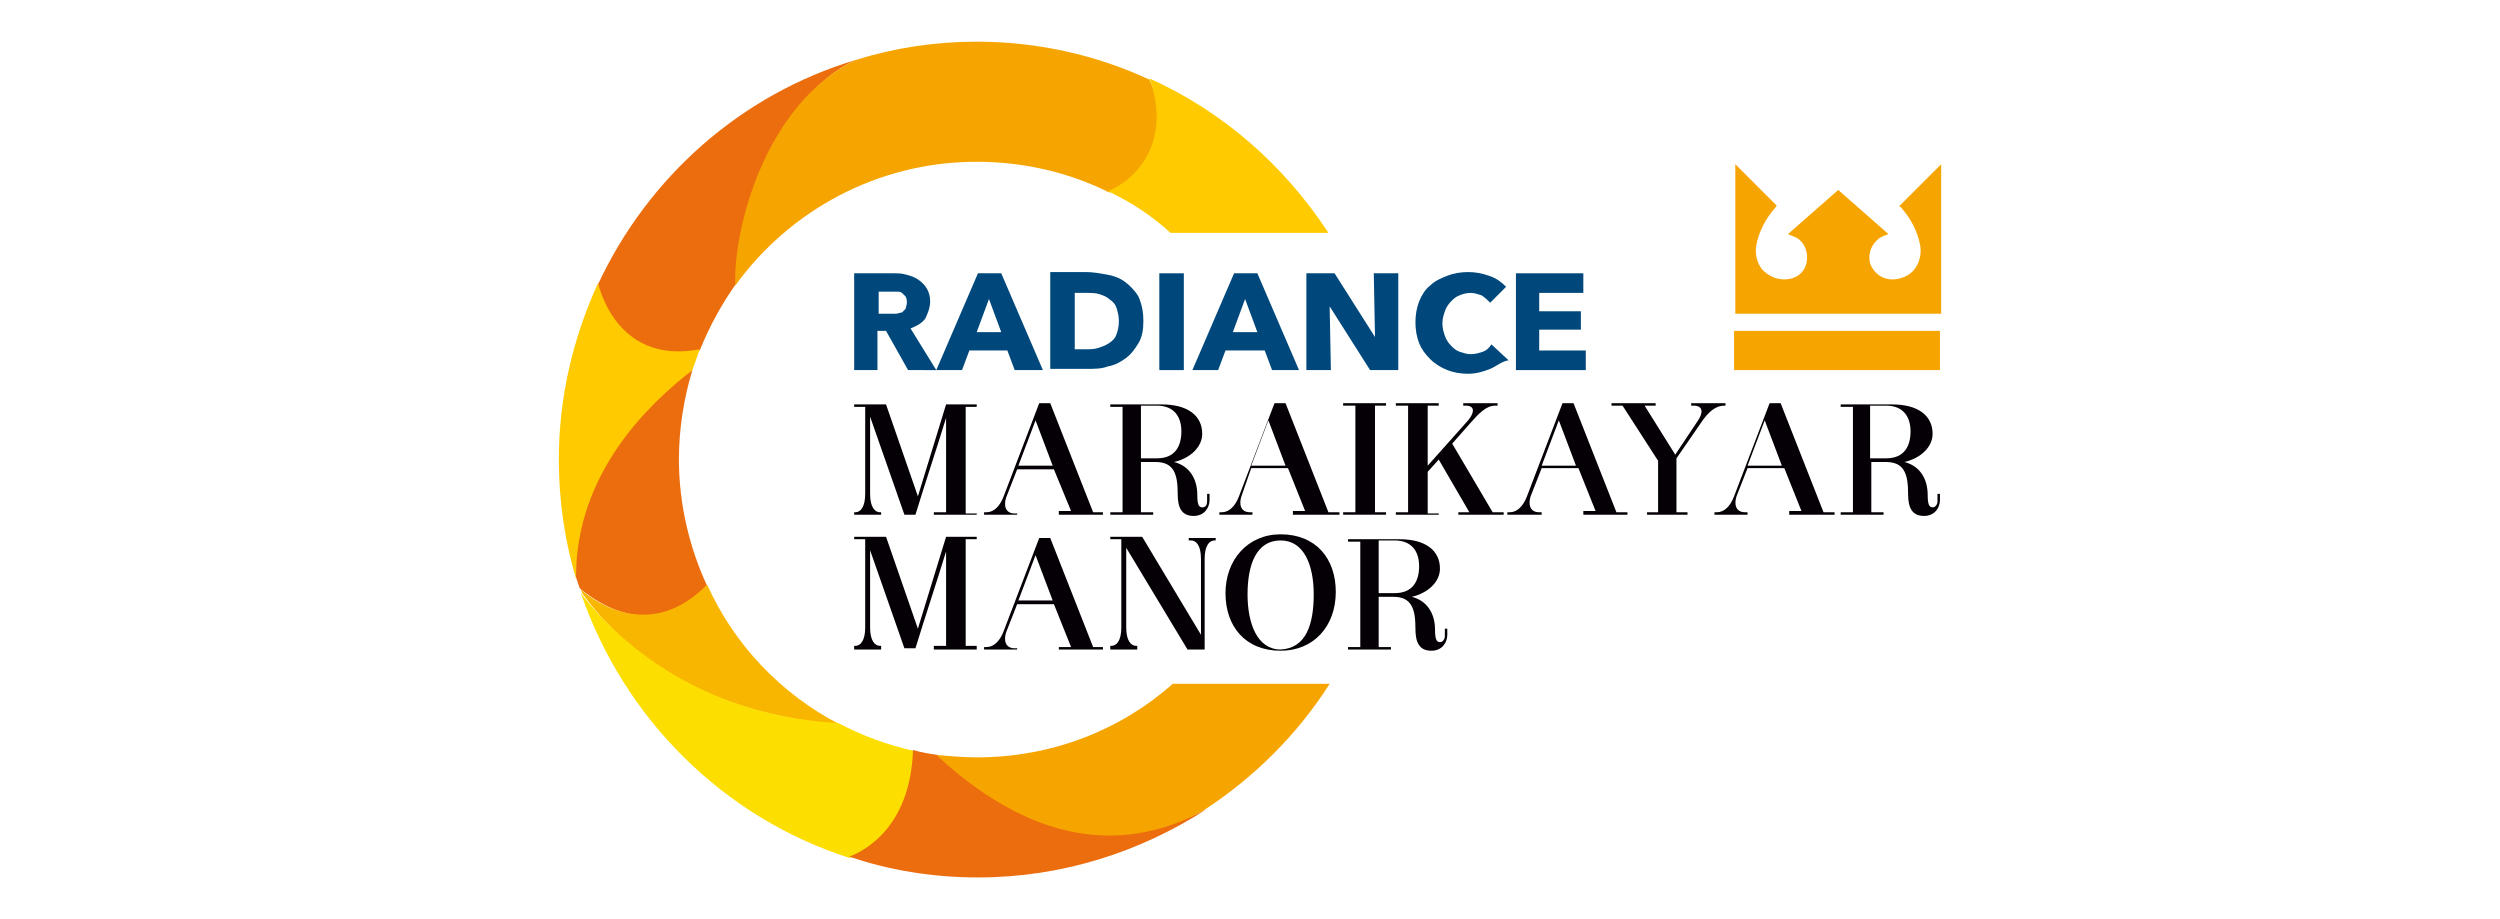
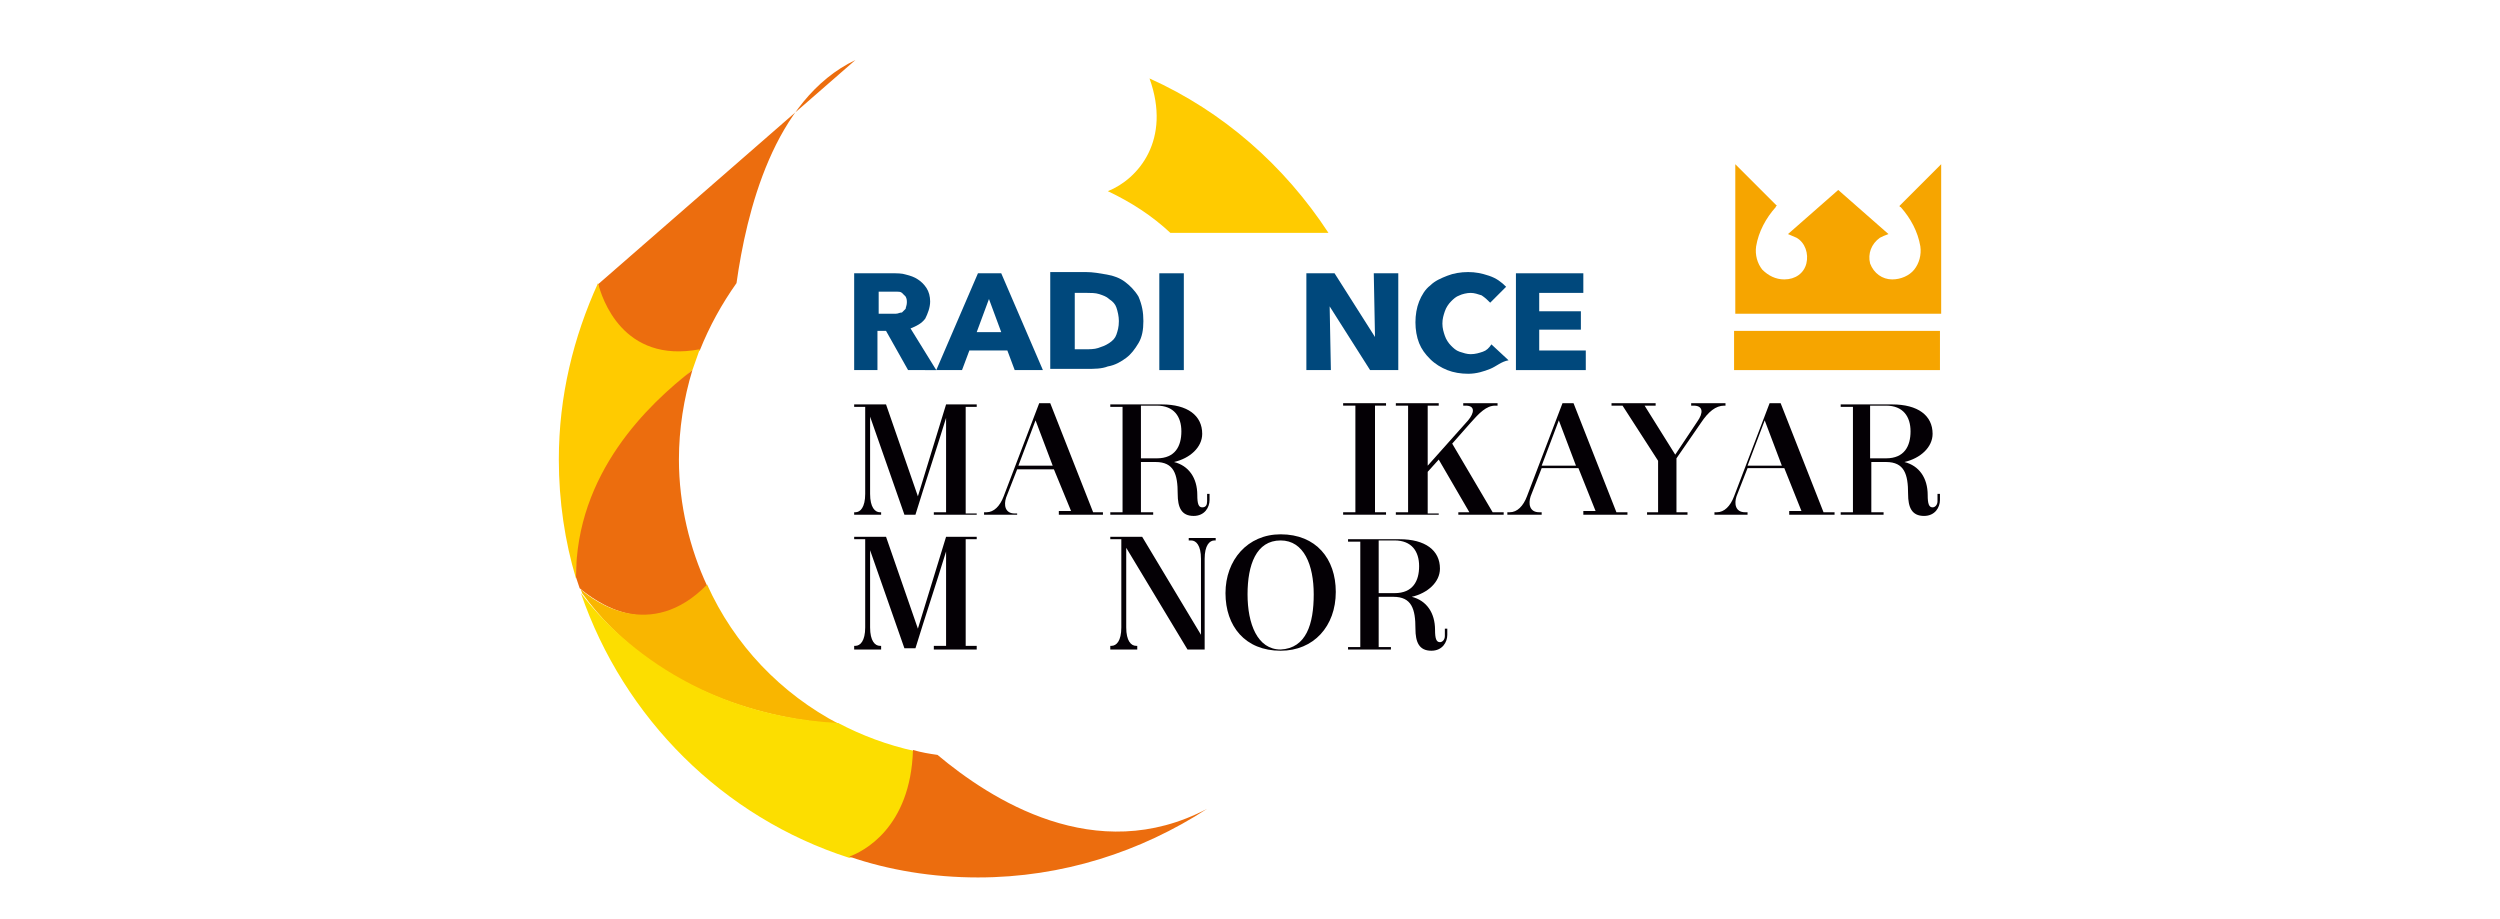
<svg xmlns="http://www.w3.org/2000/svg" version="1.1" id="Layer_1" x="0px" y="0px" viewBox="0 0 204 75" style="enable-background:new 0 0 204 75;" xml:space="preserve">
  <style type="text/css">
	.st0{display:none;fill-rule:evenodd;clip-rule:evenodd;fill:#1E1E1E;}
	.st1{fill-rule:evenodd;clip-rule:evenodd;fill:#00487C;}
	.st2{fill-rule:evenodd;clip-rule:evenodd;fill:#040005;}
	.st3{fill-rule:evenodd;clip-rule:evenodd;fill:#F6A500;}
	.st4{fill-rule:evenodd;clip-rule:evenodd;fill:#EC6D0E;}
	.st5{fill-rule:evenodd;clip-rule:evenodd;fill:#FFCB00;}
	.st6{fill-rule:evenodd;clip-rule:evenodd;fill:#F9B600;}
	.st7{fill-rule:evenodd;clip-rule:evenodd;fill:#FCDE00;}
</style>
  <rect x="-50.5" class="st0" width="305" height="75" />
  <path class="st1" d="M74,24.7c0-0.2,0-0.3-0.1-0.5c-0.1-0.1-0.2-0.2-0.3-0.3c-0.1-0.1-0.3-0.1-0.4-0.1c-0.2,0-0.3,0-0.5,0h-1v1.8  h0.9c0.2,0,0.3,0,0.5,0c0.2,0,0.3-0.1,0.5-0.1c0.1-0.1,0.2-0.2,0.3-0.3C73.9,25.1,74,24.9,74,24.7L74,24.7z M74.1,30.2l-1.8-3.2  h-0.7v3.2h-1.9v-7.9h3.1c0.4,0,0.8,0,1.1,0.1c0.4,0.1,0.7,0.2,1,0.4c0.3,0.2,0.5,0.4,0.7,0.7c0.2,0.3,0.3,0.7,0.3,1.1  c0,0.5-0.2,1-0.4,1.4c-0.3,0.4-0.7,0.6-1.2,0.8l2.1,3.4H74.1z" />
  <path class="st1" d="M80.7,24.4l-1,2.7h2L80.7,24.4L80.7,24.4z M82.8,30.2l-0.6-1.6h-3.1l-0.6,1.6h-2.1l3.4-7.9h1.9l3.4,7.9H82.8z" />
  <path class="st1" d="M91.3,26.2c0-0.4-0.1-0.8-0.2-1.1c-0.1-0.3-0.3-0.5-0.6-0.7c-0.2-0.2-0.5-0.3-0.8-0.4c-0.3-0.1-0.7-0.1-1-0.1  h-1v4.6h0.9c0.3,0,0.7,0,1-0.1c0.3-0.1,0.6-0.2,0.9-0.4c0.3-0.2,0.5-0.4,0.6-0.7C91.2,27,91.3,26.7,91.3,26.2L91.3,26.2z M93.3,26.2  c0,0.7-0.1,1.3-0.4,1.8c-0.3,0.5-0.6,0.9-1,1.2c-0.4,0.3-0.9,0.6-1.5,0.7c-0.5,0.2-1.1,0.2-1.7,0.2h-3v-7.9h2.9  c0.6,0,1.1,0.1,1.7,0.2c0.6,0.1,1.1,0.3,1.5,0.6c0.4,0.3,0.8,0.7,1.1,1.2C93.2,24.9,93.3,25.5,93.3,26.2z" />
  <rect x="94.6" y="22.3" class="st1" width="2" height="7.9" />
-   <path class="st1" d="M101.6,24.4l-1,2.7h2L101.6,24.4L101.6,24.4z M103.8,30.2l-0.6-1.6H100l-0.6,1.6h-2.1l3.4-7.9h1.9l3.4,7.9  H103.8z" />
  <polygon class="st1" points="111.8,30.2 108.5,25 108.5,25 108.6,30.2 106.6,30.2 106.6,22.3 108.9,22.3 112.2,27.5 112.2,27.5   112.1,22.3 114.1,22.3 114.1,30.2 " />
  <path class="st1" d="M121.6,30.1c-0.5,0.2-1.1,0.4-1.8,0.4c-0.6,0-1.2-0.1-1.7-0.3c-0.5-0.2-1-0.5-1.4-0.9c-0.4-0.4-0.7-0.8-0.9-1.3  c-0.2-0.5-0.3-1.1-0.3-1.7c0-0.6,0.1-1.2,0.3-1.7c0.2-0.5,0.5-1,0.9-1.3c0.4-0.4,0.9-0.6,1.4-0.8c0.5-0.2,1.1-0.3,1.7-0.3  c0.6,0,1.1,0.1,1.7,0.3c0.6,0.2,1,0.5,1.4,0.9l-1.3,1.3c-0.2-0.2-0.4-0.4-0.7-0.6c-0.3-0.1-0.6-0.2-0.9-0.2c-0.3,0-0.7,0.1-0.9,0.2  c-0.3,0.1-0.5,0.3-0.7,0.5c-0.2,0.2-0.4,0.5-0.5,0.8c-0.1,0.3-0.2,0.6-0.2,1c0,0.4,0.1,0.7,0.2,1c0.1,0.3,0.3,0.6,0.5,0.8  c0.2,0.2,0.4,0.4,0.7,0.5c0.3,0.1,0.6,0.2,0.9,0.2c0.4,0,0.7-0.1,1-0.2c0.3-0.1,0.5-0.3,0.7-0.6l1.4,1.3  C122.5,29.5,122.1,29.9,121.6,30.1z" />
  <polygon class="st1" points="123.7,30.2 123.7,22.3 129.2,22.3 129.2,23.9 125.6,23.9 125.6,25.4 129,25.4 129,26.9 125.6,26.9   125.6,28.6 129.4,28.6 129.4,30.2 " />
  <path class="st2" d="M76.2,42v-0.2h1v-7.7c-0.8,2.6-1.7,5.3-2.5,7.9h-0.9l-2.8-8v6.3c0,1.1,0.4,1.5,0.8,1.5h0.1V42h-2.2v-0.2h0.1  c0.4,0,0.8-0.4,0.8-1.5v-7.1h-0.9v-0.2h2.6l2.6,7.5l2.3-7.5h2.5v0.2h-0.9v8.7h0.9V42H76.2z" />
  <path class="st2" d="M84.5,34.3L83.1,38h2.8L84.5,34.3L84.5,34.3z M86.4,42v-0.3h1L86,38.3h-3l-0.9,2.3c-0.2,0.6-0.1,1.3,0.7,1.3H83  V42h-2.7v-0.2h0.2c0.6,0,1.1-0.5,1.4-1.3l2.9-7.6h0.9l3.5,8.9H90V42H86.4z" />
  <path class="st2" d="M94.4,37.4c1.5,0,2-1,2-2.2c0-1.2-0.6-2.1-2-2.1h-1.3v4.3H94.4L94.4,37.4z M98.5,40.3h0.2v0.5  c0,0.6-0.4,1.3-1.3,1.3c-1,0-1.3-0.7-1.3-1.8c0-1.6-0.3-2.6-1.8-2.6h-1.2v4.1h1V42h-3.5v-0.2h1v-8.6h-1v-0.2h4.2  c2.1,0,3.3,0.9,3.3,2.4c0,1.1-1,2-2.3,2.3c1.2,0.3,1.9,1.3,1.9,2.7c0,0.7,0.1,1,0.4,1c0.3,0,0.4-0.2,0.4-0.5V40.3z" />
-   <path class="st2" d="M103.5,34.3l-1.4,3.7h2.8L103.5,34.3L103.5,34.3z M105.5,42v-0.3h1l-1.4-3.5h-3l-0.8,2.3  c-0.2,0.6-0.1,1.3,0.7,1.3h0.2V42h-2.7v-0.2h0.2c0.6,0,1.1-0.5,1.4-1.3l2.9-7.6h0.9l3.5,8.9h0.9V42H105.5z" />
  <polygon class="st2" points="109.6,42 109.6,41.8 110.6,41.8 110.6,33.1 109.6,33.1 109.6,32.9 113.1,32.9 113.1,33.1 112.2,33.1   112.2,41.8 113.1,41.8 113.1,42 " />
  <path class="st2" d="M119,42v-0.2h0.9l-2.5-4.3l-0.9,1v3.4h0.9V42h-3.5v-0.2h1v-8.7h-1v-0.2h3.5v0.2h-0.9V38l3.3-3.7  c0.5-0.6,0.6-1.2-0.2-1.2h-0.2v-0.2h2.8v0.2H122c-0.7,0-1.3,0.6-2,1.4l-1.5,1.7l3.3,5.6h0.9V42H119z" />
  <path class="st2" d="M127.2,34.3l-1.4,3.7h2.8L127.2,34.3L127.2,34.3z M129.2,42v-0.3h1l-1.4-3.5h-3l-0.9,2.3  c-0.2,0.6-0.1,1.3,0.7,1.3h0.2V42H123v-0.2h0.2c0.6,0,1.1-0.5,1.4-1.3l2.9-7.6h0.9l3.5,8.9h0.9V42H129.2z" />
  <path class="st2" d="M134.4,42v-0.2h0.9v-4.2l-2.9-4.5h-0.9v-0.2h3.6v0.2h-0.9l2.5,4l1.8-2.7c0.5-0.7,0.5-1.3-0.3-1.3h-0.2v-0.2h2.8  v0.2h-0.1c-0.7,0-1.3,0.5-1.9,1.4l-2,2.9v4.4h0.9V42H134.4z" />
  <path class="st2" d="M144,34.3l-1.4,3.7h2.8L144,34.3L144,34.3z M146,42v-0.3h1l-1.4-3.5h-3l-0.9,2.3c-0.2,0.6-0.1,1.3,0.7,1.3h0.2  V42h-2.7v-0.2h0.2c0.6,0,1.1-0.5,1.4-1.3l2.9-7.6h0.9l3.5,8.9h0.9V42H146z" />
  <path class="st2" d="M153.9,37.4c1.5,0,2-1,2-2.2c0-1.2-0.6-2.1-2-2.1h-1.3v4.3H153.9L153.9,37.4z M158,40.3h0.3v0.5  c0,0.6-0.4,1.3-1.3,1.3c-1,0-1.3-0.7-1.3-1.8c0-1.6-0.3-2.6-1.8-2.6h-1.2v4.1h1V42h-3.5v-0.2h1v-8.6h-1v-0.2h4.2  c2.1,0,3.3,0.9,3.3,2.4c0,1.1-1,2-2.3,2.3c1.2,0.3,1.9,1.3,1.9,2.7c0,0.7,0.1,1,0.4,1c0.2,0,0.4-0.2,0.4-0.5V40.3z" />
  <path class="st2" d="M76.2,53v-0.3h1v-7.7c-0.8,2.6-1.7,5.3-2.5,7.9h-0.9l-2.8-8v6.3c0,1.1,0.4,1.5,0.8,1.5h0.1V53h-2.2v-0.3h0.1  c0.4,0,0.8-0.4,0.8-1.5v-7.2h-0.9v-0.2h2.6l2.6,7.5l2.3-7.5h2.5v0.2h-0.9v8.7h0.9V53H76.2z" />
-   <path class="st2" d="M84.5,45.3L83.1,49h2.8L84.5,45.3L84.5,45.3z M86.4,53v-0.2h1L86,49.3h-3l-0.9,2.3c-0.2,0.6-0.1,1.3,0.7,1.3H83  V53h-2.7v-0.2h0.2c0.6,0,1.1-0.5,1.4-1.3l2.9-7.6h0.9l3.5,8.9H90V53H86.4z" />
  <path class="st2" d="M96.9,53l-5-8.3v6.5c0,1.1,0.4,1.5,0.8,1.5h0.1V53h-2.2v-0.3h0.1c0.4,0,0.8-0.4,0.8-1.5v-7.2h-0.9v-0.2h2.6  l4.8,8v-6.2c0-1.1-0.4-1.5-0.8-1.5H97v-0.2h2.2v0.2h-0.1c-0.4,0-0.8,0.4-0.8,1.5V53H96.9z" />
  <path class="st2" d="M107.2,48.5c0-2.4-0.8-4.4-2.7-4.4c-2,0-2.7,2-2.7,4.4c0,2.4,0.8,4.5,2.7,4.5C106.6,52.9,107.2,50.9,107.2,48.5  L107.2,48.5z M104.5,53.1c-2.9,0-4.5-2-4.5-4.7c0-2.7,1.8-4.8,4.5-4.8c2.9,0,4.5,2,4.5,4.7C109,51.1,107.2,53.1,104.5,53.1z" />
  <path class="st2" d="M113.8,48.4c1.5,0,2-1,2-2.2c0-1.2-0.6-2.1-2-2.1h-1.3v4.3H113.8L113.8,48.4z M117.9,51.3h0.2v0.5  c0,0.6-0.4,1.3-1.3,1.3c-1,0-1.3-0.7-1.3-1.8c0-1.6-0.3-2.6-1.8-2.6h-1.2v4.1h1V53H110v-0.2h1v-8.6h-1v-0.2h4.2  c2.1,0,3.3,0.9,3.3,2.4c0,1.1-1,2-2.3,2.3c1.2,0.3,1.9,1.3,1.9,2.7c0,0.7,0.1,1,0.4,1c0.2,0,0.4-0.2,0.4-0.5V51.3z" />
  <rect x="141.5" y="27" class="st3" width="16.8" height="3.2" />
  <path class="st3" d="M152.5,25.6h2.7h3.2V13.4l-3.4,3.4c0,0,0,0.1,0.1,0.1c0.8,0.9,1.4,2,1.6,3.2c0.1,0.7-0.1,1.4-0.5,1.9  c-0.4,0.5-1.1,0.8-1.8,0.8h0c-0.8,0-1.5-0.5-1.8-1.3c-0.2-0.8,0.1-1.6,0.8-2.1c0.2-0.1,0.4-0.2,0.7-0.3l-4.1-3.6l-4.1,3.6  c0.2,0.1,0.5,0.2,0.7,0.3c0.7,0.4,1,1.3,0.8,2.1c-0.2,0.8-0.9,1.3-1.8,1.3c-0.7,0-1.3-0.3-1.8-0.8c-0.4-0.5-0.6-1.2-0.5-1.9  c0.2-1.2,0.8-2.3,1.6-3.2c0,0,0-0.1,0.1-0.1l-3.4-3.4v12.2h3.2h2.7H152.5z" />
-   <path class="st4" d="M48.8,23.2c0.2,1.2,1.5,6.5,8.3,5.4c0.8-2,1.8-3.8,3-5.5c0.8-5.7,3-15,9.7-18.2C60.5,7.7,52.9,14.4,48.8,23.2z" />
+   <path class="st4" d="M48.8,23.2c0.2,1.2,1.5,6.5,8.3,5.4c0.8-2,1.8-3.8,3-5.5c0.8-5.7,3-15,9.7-18.2z" />
  <path class="st5" d="M48.8,23.1c-2,4.4-3.2,9.2-3.2,14.4c0,3.4,0.5,6.7,1.4,9.7c0.2-7.8,5.8-13.8,9.5-17c0.2-0.6,0.4-1.1,0.6-1.7  C50.8,29.7,49.1,24.3,48.8,23.1z" />
  <path class="st4" d="M55.4,37.5c0-2.5,0.4-5,1.1-7.3c-3.6,2.8-9.5,8.4-9.5,16.9c0.1,0.3,0.2,0.6,0.3,0.9c1.2,1,5.9,4.6,10.4-0.2  C56.3,44.8,55.4,41.2,55.4,37.5z" />
  <path class="st6" d="M57.7,47.7c-4.6,4.7-9.2,1.4-10.3,0.4c0,0.1,0.1,0.2,0.1,0.3c6,8.3,15.4,10.3,21,10.7  C63.7,56.6,59.9,52.6,57.7,47.7z" />
  <path class="st7" d="M68.4,59C55.5,58.3,49,50.5,47.4,48.4C50.9,58.6,59,66.7,69.3,70c5.2-0.9,6.2-6,5.4-8.7  C72.4,60.8,70.3,60,68.4,59z" />
  <path class="st4" d="M79.8,71.6c6.9,0,13.3-2.1,18.7-5.6c-9.1,4.8-17.7-0.8-22-4.4c-0.7-0.1-1.3-0.2-2-0.4c-0.2,6.4-4.1,8.3-5.2,8.7  C72.5,71,76.1,71.6,79.8,71.6z" />
-   <path class="st3" d="M95.7,55.8c-4.3,3.8-9.9,6-16,6c-1.1,0-2.2-0.1-3.3-0.2c8.6,8,16.1,7.6,21.7,4.6c4.2-2.7,7.8-6.3,10.4-10.4  C106.6,55.8,96.9,55.8,95.7,55.8z" />
-   <path class="st3" d="M69.8,4.9c-7.4,3.6-10,13.9-9.8,18.4c4.4-6.1,11.6-10.1,19.7-10.1c3.9,0,7.6,0.9,10.8,2.5  c5.8-2.1,4.1-7.4,3.3-9.2c-4.3-2-9.1-3.1-14.1-3.1C76.3,3.4,73,3.9,69.8,4.9z" />
  <path class="st5" d="M93.8,6.4c1.8,5-0.9,8.2-3.4,9.2c1.9,0.9,3.6,2,5.1,3.4l12.9,0C104.8,13.5,99.8,9.1,93.8,6.4z" />
</svg>